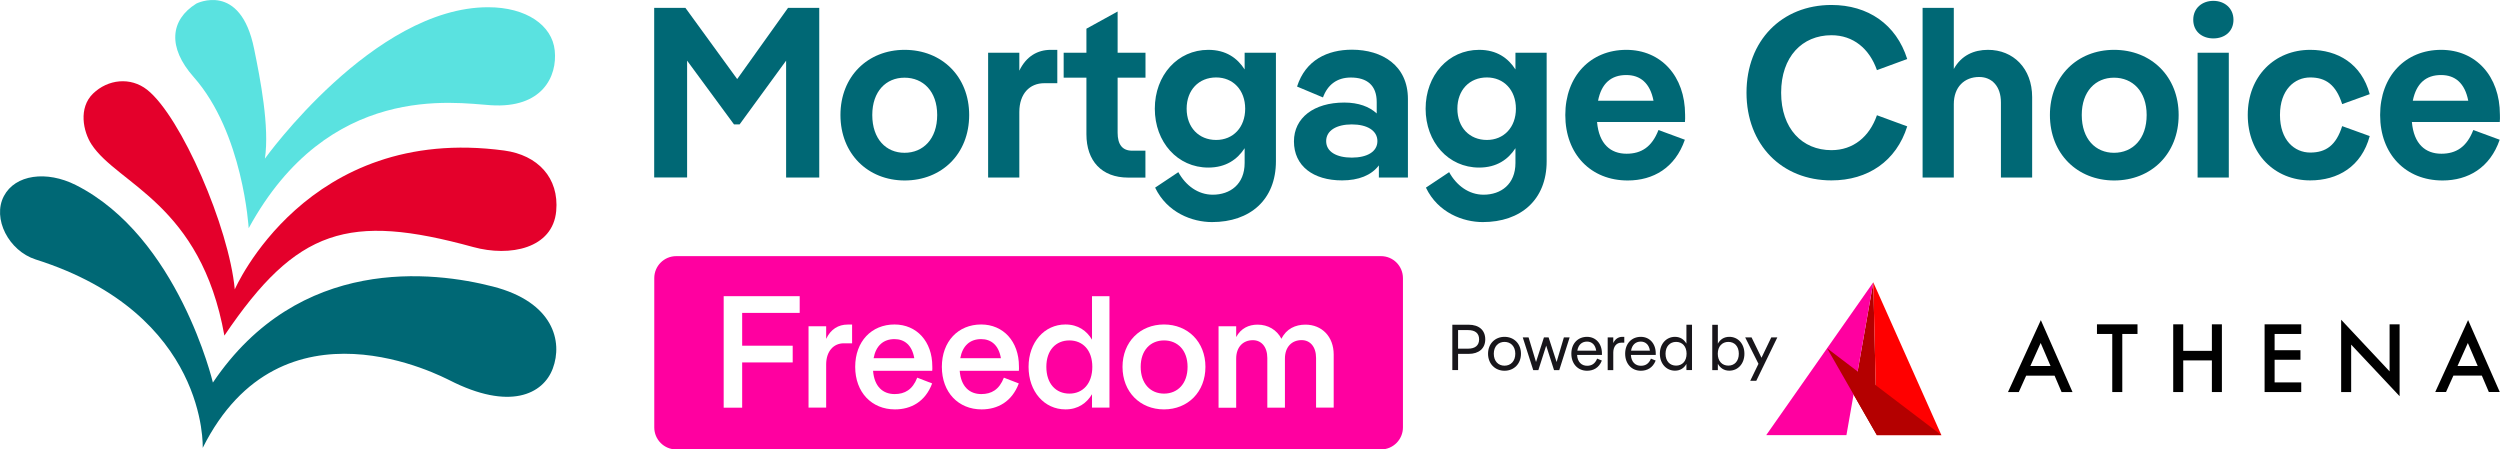
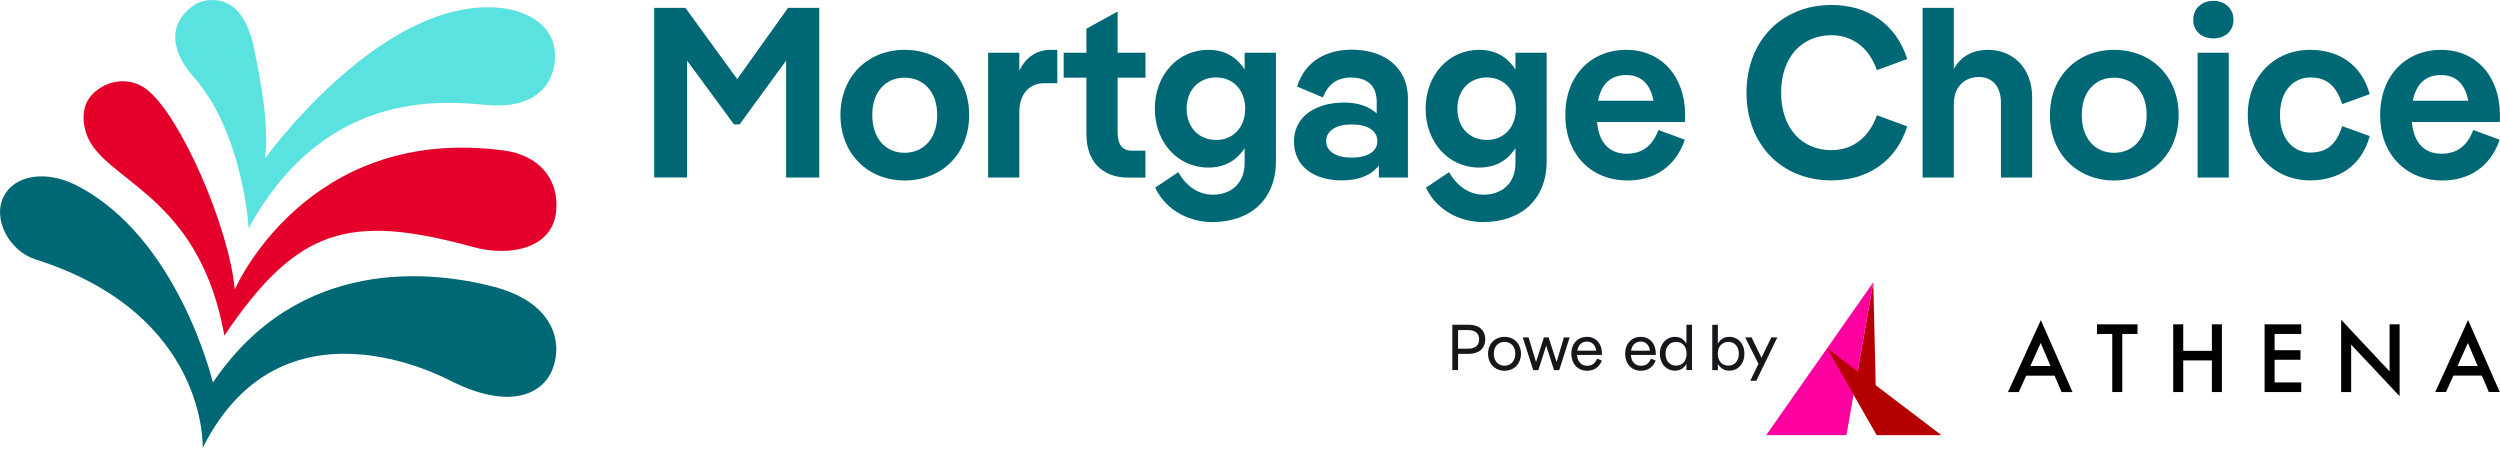
<svg xmlns="http://www.w3.org/2000/svg" width="178" height="32" viewBox="0 0 178 32" fill="none">
  <rect x="0" y="0" width="178" height="32" fill="#333333" stroke="none" />
  <g clip-path="url(#clip0_2237_93289)">
    <rect width="178" height="32" fill="white" />
    <path d="M56.109 0.559H58.331V12.639H55.971V4.318L52.659 8.858H52.261L48.922 4.318V12.634H46.578V0.559H48.801L52.488 5.63L56.109 0.559Z" fill="#006875" />
    <path d="M59.84 8.188C59.84 5.442 61.786 3.549 64.406 3.549C67.06 3.549 69.005 5.448 69.005 8.188C69.005 10.951 67.06 12.85 64.406 12.85C61.786 12.844 59.84 10.945 59.84 8.188ZM66.728 8.188C66.728 6.5 65.727 5.531 64.401 5.531C63.09 5.531 62.106 6.5 62.106 8.188C62.106 9.899 63.09 10.879 64.401 10.879C65.733 10.879 66.728 9.893 66.728 8.188Z" fill="#006875" />
    <path d="M75.28 3.543V5.924H74.351C73.317 5.924 72.576 6.666 72.576 7.978V12.639H70.354V3.754H72.576V5.033C73.074 3.997 73.887 3.549 74.815 3.549H75.28V3.543Z" fill="#006875" />
    <path d="M81.559 5.531H79.575V9.451C79.575 10.298 79.918 10.729 80.609 10.729H81.554V12.645H80.332C78.436 12.645 77.353 11.455 77.353 9.556V5.531H75.733V3.754H77.353V2.043L79.575 0.819V3.754H81.559V5.531V5.531Z" fill="#006875" />
    <path d="M88.624 3.754H90.846V11.482C90.846 14.228 89 15.812 86.297 15.812C84.898 15.812 83.107 15.153 82.245 13.359L83.898 12.257C84.417 13.204 85.296 13.863 86.347 13.863C87.585 13.863 88.618 13.121 88.618 11.604V10.552C88.104 11.344 87.292 11.931 86.031 11.931C83.842 11.931 82.223 10.12 82.223 7.74C82.223 5.359 83.842 3.549 86.031 3.549C87.292 3.549 88.099 4.136 88.618 4.944V3.754H88.624ZM88.657 7.74C88.657 6.411 87.795 5.514 86.59 5.514C85.352 5.514 84.489 6.411 84.489 7.74C84.489 9.069 85.352 9.965 86.59 9.965C87.8 9.965 88.657 9.069 88.657 7.74Z" fill="#006875" />
    <path d="M100.244 7.048V12.639H98.176V11.776C97.64 12.484 96.728 12.844 95.556 12.844C93.489 12.844 92.129 11.809 92.129 10.065C92.129 8.393 93.544 7.302 95.711 7.302C96.728 7.302 97.502 7.596 98.022 8.078V7.264C98.022 6.073 97.331 5.52 96.175 5.52C95.191 5.52 94.522 6.04 94.196 6.937L92.35 6.162C92.952 4.28 94.506 3.538 96.264 3.538C98.403 3.543 100.244 4.651 100.244 7.048ZM98.071 10.048C98.071 9.29 97.331 8.858 96.247 8.858C95.164 8.858 94.423 9.29 94.423 10.048C94.423 10.807 95.164 11.222 96.247 11.222C97.331 11.222 98.071 10.807 98.071 10.048Z" fill="#006875" />
    <path d="M107.9 3.754H110.122V11.482C110.122 14.228 108.276 15.812 105.573 15.812C104.18 15.812 102.383 15.153 101.526 13.359L103.179 12.257C103.699 13.204 104.578 13.863 105.628 13.863C106.866 13.863 107.9 13.121 107.9 11.604V10.552C107.386 11.344 106.573 11.931 105.313 11.931C103.124 11.931 101.504 10.12 101.504 7.74C101.504 5.359 103.124 3.549 105.313 3.549C106.573 3.549 107.38 4.136 107.9 4.944V3.754V3.754ZM107.933 7.74C107.933 6.411 107.071 5.514 105.866 5.514C104.627 5.514 103.765 6.411 103.765 7.74C103.765 9.069 104.627 9.965 105.866 9.965C107.071 9.965 107.933 9.069 107.933 7.74Z" fill="#006875" />
    <path d="M119.968 8.687H113.71C113.848 10.259 114.677 10.945 115.811 10.945C116.861 10.945 117.618 10.464 118.083 9.257L119.962 9.949C119.271 11.953 117.707 12.85 115.893 12.85C113.273 12.85 111.449 10.984 111.449 8.188C111.449 5.426 113.24 3.549 115.794 3.549C118.259 3.549 119.979 5.415 119.979 8.172C119.984 8.327 119.984 8.531 119.968 8.687ZM113.782 7.17H117.729C117.485 5.907 116.783 5.343 115.799 5.343C114.71 5.337 114.019 5.946 113.782 7.17Z" fill="#006875" />
    <path d="M124.351 6.599C124.351 2.89 126.866 0.354 130.399 0.354C133.002 0.354 135.015 1.733 135.794 4.202L133.638 4.994C133.102 3.46 131.947 2.508 130.399 2.508C128.315 2.508 126.817 4.042 126.817 6.599C126.817 9.157 128.315 10.691 130.399 10.691C131.947 10.691 133.102 9.744 133.638 8.205L135.794 8.997C135.02 11.466 133.002 12.844 130.399 12.844C126.866 12.844 124.351 10.309 124.351 6.599Z" fill="#006875" />
    <path d="M144.689 6.909V12.639H142.466V7.291C142.466 6.134 141.814 5.481 140.919 5.481C139.868 5.481 139.111 6.19 139.111 7.413V12.639H136.889V0.559H139.111V4.911C139.647 3.942 140.543 3.549 141.538 3.549C143.345 3.543 144.689 4.872 144.689 6.909Z" fill="#006875" />
    <path d="M145.954 8.188C145.954 5.442 147.9 3.549 150.521 3.549C153.174 3.549 155.12 5.448 155.12 8.188C155.12 10.951 153.174 12.85 150.521 12.85C147.9 12.844 145.954 10.945 145.954 8.188ZM152.842 8.188C152.842 6.5 151.842 5.531 150.515 5.531C149.205 5.531 148.221 6.5 148.221 8.188C148.221 9.899 149.205 10.879 150.515 10.879C151.847 10.879 152.842 9.893 152.842 8.188Z" fill="#006875" />
    <path d="M156.159 1.406C156.159 0.576 156.795 0.061 157.591 0.061C158.381 0.061 159.023 0.581 159.023 1.406C159.023 2.253 158.387 2.735 157.591 2.735C156.795 2.735 156.159 2.248 156.159 1.406ZM158.691 3.754V12.639H156.469V3.754H158.691Z" fill="#006875" />
    <path d="M160.04 8.188C160.04 5.409 161.969 3.549 164.484 3.549C166.447 3.549 168.138 4.534 168.724 6.704L166.762 7.413C166.33 6.051 165.606 5.514 164.49 5.514C163.367 5.514 162.334 6.394 162.334 8.188C162.334 9.982 163.367 10.862 164.49 10.862C165.612 10.862 166.336 10.342 166.762 8.98L168.724 9.689C168.138 11.864 166.452 12.844 164.484 12.844C161.969 12.844 160.04 10.962 160.04 8.188Z" fill="#006875" />
    <path d="M177.983 8.687H171.726C171.864 10.259 172.693 10.945 173.826 10.945C174.877 10.945 175.634 10.464 176.098 9.257L177.978 9.949C177.287 11.953 175.722 12.85 173.909 12.85C171.289 12.85 169.465 10.984 169.465 8.188C169.465 5.426 171.256 3.549 173.81 3.549C176.275 3.549 177.994 5.415 177.994 8.172C178 8.327 178 8.531 177.983 8.687ZM171.792 7.17H175.739C175.496 5.907 174.794 5.343 173.81 5.343C172.726 5.337 172.035 5.946 171.792 7.17Z" fill="#006875" />
    <path d="M18.861 11.294C18.861 11.294 26.595 0.515 34.754 0.515C37.474 0.515 39.315 1.799 39.497 3.593C39.691 5.437 38.613 7.734 34.937 7.491C32.361 7.325 23.394 5.824 17.706 16.249C17.706 16.249 17.319 9.467 13.787 5.481C11.918 3.372 12.112 1.417 13.98 0.255C13.98 0.255 17.12 -1.345 18.093 3.477C18.535 5.636 19.199 9.035 18.861 11.294Z" fill="#5AE2E0" />
    <path d="M16.716 20.606C16.716 20.606 21.813 8.819 35.904 10.718C38.281 11.039 39.818 12.656 39.602 15.026C39.359 17.694 36.313 18.309 33.693 17.589C24.826 15.153 21.128 16.26 15.976 23.895C14.301 14.511 8.38 13.132 6.517 10.281C5.92 9.367 5.572 7.679 6.628 6.66C7.684 5.642 9.287 5.459 10.475 6.389C12.886 8.293 16.307 16.183 16.716 20.606Z" fill="#E4002B" />
    <path d="M14.433 31.889C14.433 31.889 14.831 22.367 2.543 18.475C0.619 17.86 -0.564 15.557 0.276 13.963C1.083 12.424 3.317 12.13 5.39 13.171C12.703 16.853 15.158 27.239 15.158 27.239C21.305 18.126 30.885 19.316 35.097 20.401C39.414 21.509 40.078 24.321 39.359 26.237C38.673 28.08 36.274 29.254 32.007 27.073C31.631 26.907 20.055 20.651 14.433 31.889Z" fill="#006875" />
-     <path d="M98.326 32H48.148C47.281 32 46.584 31.297 46.584 30.433V19.803C46.584 18.934 47.286 18.237 48.148 18.237H98.326C99.194 18.237 99.89 18.94 99.89 19.803V30.428C99.89 31.297 99.188 32 98.326 32Z" fill="#FF00A0" />
    <path d="M56.938 22.278H52.842V24.614H56.44V25.805H52.842V29.027H51.526V21.088H56.938V22.278Z" fill="white" />
    <path d="M60.669 23.103V24.443H60.078C59.343 24.443 58.823 25.019 58.823 25.949V29.021H57.568V23.23H58.823V24.127C59.149 23.435 59.696 23.109 60.349 23.109H60.669V23.103Z" fill="white" />
    <path d="M66.374 26.403H62.162C62.25 27.527 62.864 28.058 63.699 28.058C64.423 28.058 64.975 27.743 65.307 26.89L66.369 27.3C65.882 28.601 64.865 29.149 63.721 29.149C62.068 29.149 60.89 27.936 60.89 26.12C60.89 24.305 62.057 23.103 63.688 23.103C65.263 23.103 66.38 24.305 66.38 26.087C66.385 26.187 66.385 26.303 66.374 26.403ZM62.2 25.506H65.097C64.937 24.576 64.406 24.144 63.682 24.144C62.892 24.149 62.366 24.614 62.2 25.506Z" fill="white" />
    <path d="M72.543 26.403H68.331C68.419 27.527 69.033 28.058 69.868 28.058C70.592 28.058 71.145 27.743 71.476 26.89L72.538 27.3C72.051 28.601 71.034 29.149 69.89 29.149C68.237 29.149 67.06 27.936 67.06 26.12C67.06 24.305 68.226 23.103 69.857 23.103C71.432 23.103 72.549 24.305 72.549 26.087C72.554 26.187 72.554 26.303 72.543 26.403ZM68.37 25.506H71.266C71.106 24.576 70.575 24.144 69.851 24.144C69.061 24.149 68.535 24.614 68.37 25.506Z" fill="white" />
    <path d="M77.751 21.088H78.994V29.021H77.751V28.069C77.375 28.695 76.767 29.149 75.86 29.149C74.356 29.149 73.234 27.881 73.234 26.12C73.234 24.377 74.356 23.103 75.86 23.103C76.767 23.103 77.375 23.557 77.751 24.183V21.088ZM77.773 26.12C77.773 24.93 77.093 24.238 76.142 24.238C75.18 24.238 74.5 24.93 74.5 26.12C74.5 27.322 75.18 28.025 76.142 28.025C77.093 28.025 77.773 27.322 77.773 26.12Z" fill="white" />
    <path d="M79.923 26.12C79.923 24.343 81.178 23.103 82.875 23.103C84.572 23.103 85.827 24.338 85.827 26.12C85.827 27.914 84.572 29.149 82.875 29.149C81.178 29.149 79.923 27.909 79.923 26.12ZM84.555 26.12C84.555 24.93 83.842 24.238 82.88 24.238C81.919 24.238 81.217 24.93 81.217 26.12C81.217 27.322 81.919 28.025 82.88 28.025C83.842 28.025 84.555 27.322 84.555 26.12Z" fill="white" />
    <path d="M94.959 25.246V29.021H93.704V25.484C93.704 24.681 93.273 24.216 92.676 24.216C91.985 24.216 91.487 24.692 91.487 25.534V29.027H90.233V25.489C90.233 24.686 89.802 24.221 89.204 24.221C88.513 24.221 88.016 24.698 88.016 25.539V29.032H86.761V23.23H88.016V24C88.353 23.374 88.912 23.114 89.542 23.114C90.288 23.114 90.913 23.491 91.239 24.122C91.587 23.408 92.234 23.114 92.947 23.114C94.108 23.114 94.959 23.956 94.959 25.246Z" fill="white" />
    <path d="M105.75 24.161C105.75 24.808 105.296 25.196 104.572 25.196H103.815V26.347H103.406V23.12H104.567C105.302 23.12 105.75 23.507 105.75 24.161ZM104.528 24.825C105.026 24.825 105.313 24.598 105.313 24.161C105.313 23.723 105.026 23.502 104.528 23.502H103.815V24.825H104.528Z" fill="#18161B" />
    <path d="M105.949 25.185C105.949 24.471 106.452 23.983 107.121 23.983C107.795 23.983 108.293 24.471 108.293 25.185C108.293 25.904 107.795 26.397 107.121 26.397C106.452 26.397 105.949 25.904 105.949 25.185ZM107.889 25.185C107.889 24.659 107.563 24.343 107.121 24.343C106.684 24.343 106.358 24.659 106.358 25.185C106.358 25.722 106.684 26.037 107.121 26.037C107.563 26.037 107.889 25.716 107.889 25.185Z" fill="#18161B" />
    <path d="M111.349 24.022H111.759L111.018 26.353H110.647L110.089 24.609L109.531 26.353H109.166L108.42 24.022H108.834L109.365 25.777L109.929 24.022H110.26L110.83 25.777L111.349 24.022Z" fill="#18161B" />
    <path d="M114.058 25.273H112.289C112.317 25.783 112.615 26.043 113.002 26.043C113.312 26.043 113.566 25.91 113.716 25.534L114.053 25.672C113.843 26.203 113.434 26.397 112.997 26.397C112.35 26.397 111.88 25.91 111.88 25.185C111.88 24.454 112.35 23.983 112.997 23.983C113.61 23.983 114.058 24.454 114.058 25.163C114.064 25.201 114.064 25.24 114.058 25.273ZM112.306 24.969H113.649C113.588 24.537 113.329 24.321 112.997 24.321C112.627 24.321 112.372 24.554 112.306 24.969Z" fill="#18161B" />
-     <path d="M115.649 23.978V24.399H115.428C115.097 24.399 114.865 24.675 114.865 25.102V26.353H114.467V24.022H114.865V24.426C114.998 24.133 115.235 23.983 115.511 23.983H115.649V23.978Z" fill="#18161B" />
    <path d="M117.889 25.273H116.12C116.148 25.783 116.446 26.043 116.833 26.043C117.143 26.043 117.397 25.91 117.546 25.534L117.884 25.672C117.673 26.203 117.264 26.397 116.828 26.397C116.181 26.397 115.711 25.91 115.711 25.185C115.711 24.454 116.181 23.983 116.828 23.983C117.441 23.983 117.889 24.454 117.889 25.163C117.895 25.201 117.895 25.24 117.889 25.273ZM116.131 24.969H117.474C117.414 24.537 117.154 24.321 116.822 24.321C116.457 24.321 116.198 24.554 116.131 24.969Z" fill="#18161B" />
    <path d="M120.073 23.12H120.471V26.347H120.073V25.91C119.918 26.192 119.647 26.392 119.26 26.392C118.652 26.392 118.182 25.904 118.182 25.185C118.182 24.471 118.652 23.983 119.26 23.983C119.647 23.983 119.912 24.183 120.073 24.465V23.12ZM120.084 25.185C120.084 24.653 119.774 24.343 119.337 24.343C118.901 24.343 118.586 24.659 118.586 25.185C118.586 25.722 118.901 26.032 119.337 26.032C119.774 26.032 120.084 25.716 120.084 25.185Z" fill="#18161B" />
    <path d="M124.202 25.185C124.202 25.904 123.738 26.392 123.124 26.392C122.737 26.392 122.472 26.187 122.311 25.904V26.353H121.913V23.125H122.311V24.471C122.466 24.183 122.737 23.983 123.124 23.983C123.738 23.978 124.202 24.471 124.202 25.185ZM123.804 25.185C123.804 24.653 123.494 24.343 123.058 24.343C122.621 24.343 122.306 24.659 122.306 25.185C122.306 25.722 122.621 26.032 123.058 26.032C123.494 26.032 123.804 25.716 123.804 25.185Z" fill="#18161B" />
    <path d="M126.115 24.022H126.546L125.048 27.111H124.617L125.203 25.904L124.257 24.022H124.711L125.418 25.473L126.115 24.022Z" fill="#18161B" />
    <path d="M133.55 27.427L133.378 20.102L131.974 28.086L133.633 30.981L133.55 27.427Z" fill="#B40000" />
-     <path d="M138.226 30.981L133.378 20.102L133.633 30.981H138.226Z" fill="#FF0000" />
    <path d="M133.378 20.102L125.755 30.981H131.466L133.378 20.102Z" fill="#FF00A0" />
    <path d="M130.089 24.797L133.633 30.981H138.226L130.089 24.797Z" fill="#B40000" />
    <path d="M145.297 24.421L145.999 26.059H144.561L145.297 24.421ZM142.969 27.914H143.738L144.263 26.746H146.286L146.784 27.914H147.563L145.308 22.793L142.969 27.914Z" fill="black" />
    <path d="M151.107 23.778V27.914H150.393V23.778H149.304V23.092H152.19V23.778H151.107Z" fill="black" />
    <path d="M155.446 24.98H157.486V23.092H158.199V27.914H157.486V25.661H155.446V27.914H154.733V23.092H155.446V24.98Z" fill="black" />
    <path d="M163.848 23.778H161.952V24.935H163.793V25.616H161.952V27.227H163.848V27.914H161.239V23.092H163.848V23.778Z" fill="black" />
    <path d="M166.69 27.914H167.403V24.537L170.852 28.208V23.092H170.139V26.442L166.69 22.765V27.914Z" fill="black" />
    <path d="M176.413 26.059L175.711 24.421L174.976 26.059H176.413ZM176.706 26.741H174.683L174.158 27.909H173.39L175.728 22.788L177.983 27.909H177.204L176.706 26.741Z" fill="black" />
  </g>
  <defs>
    <clipPath id="clip0_2237_93289">
      <rect width="178" height="32" fill="white" />
    </clipPath>
  </defs>
</svg>